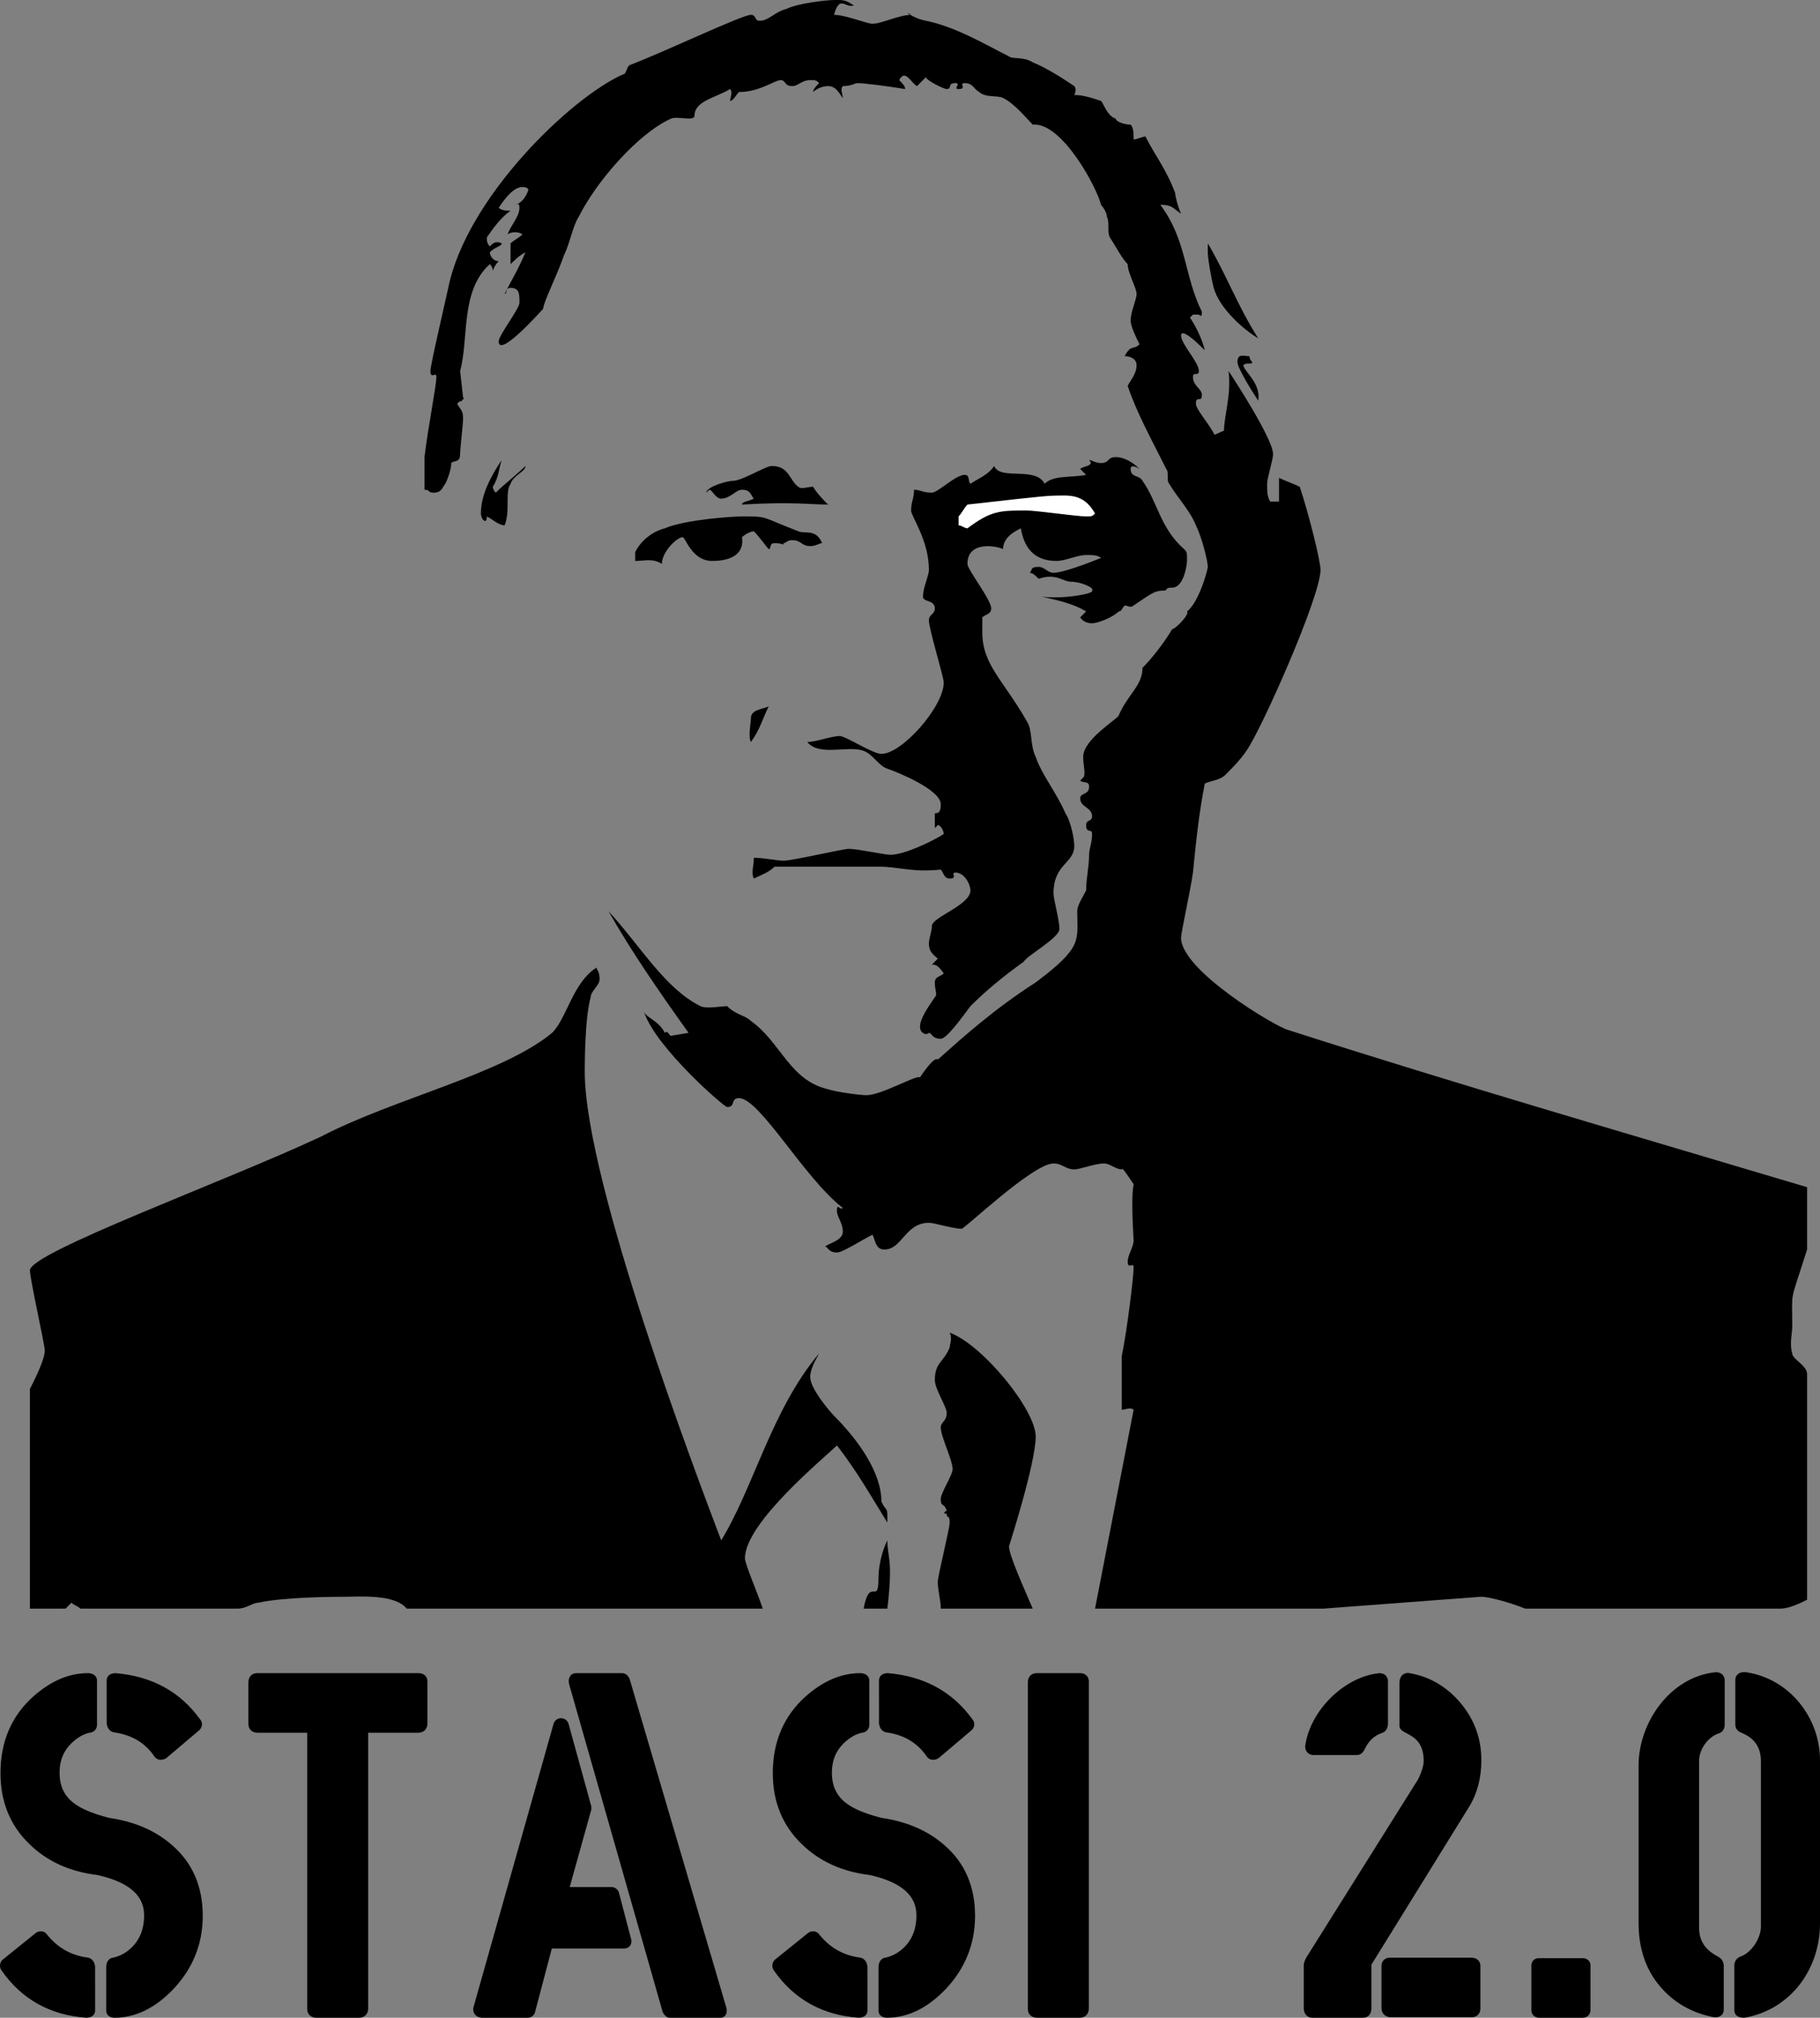
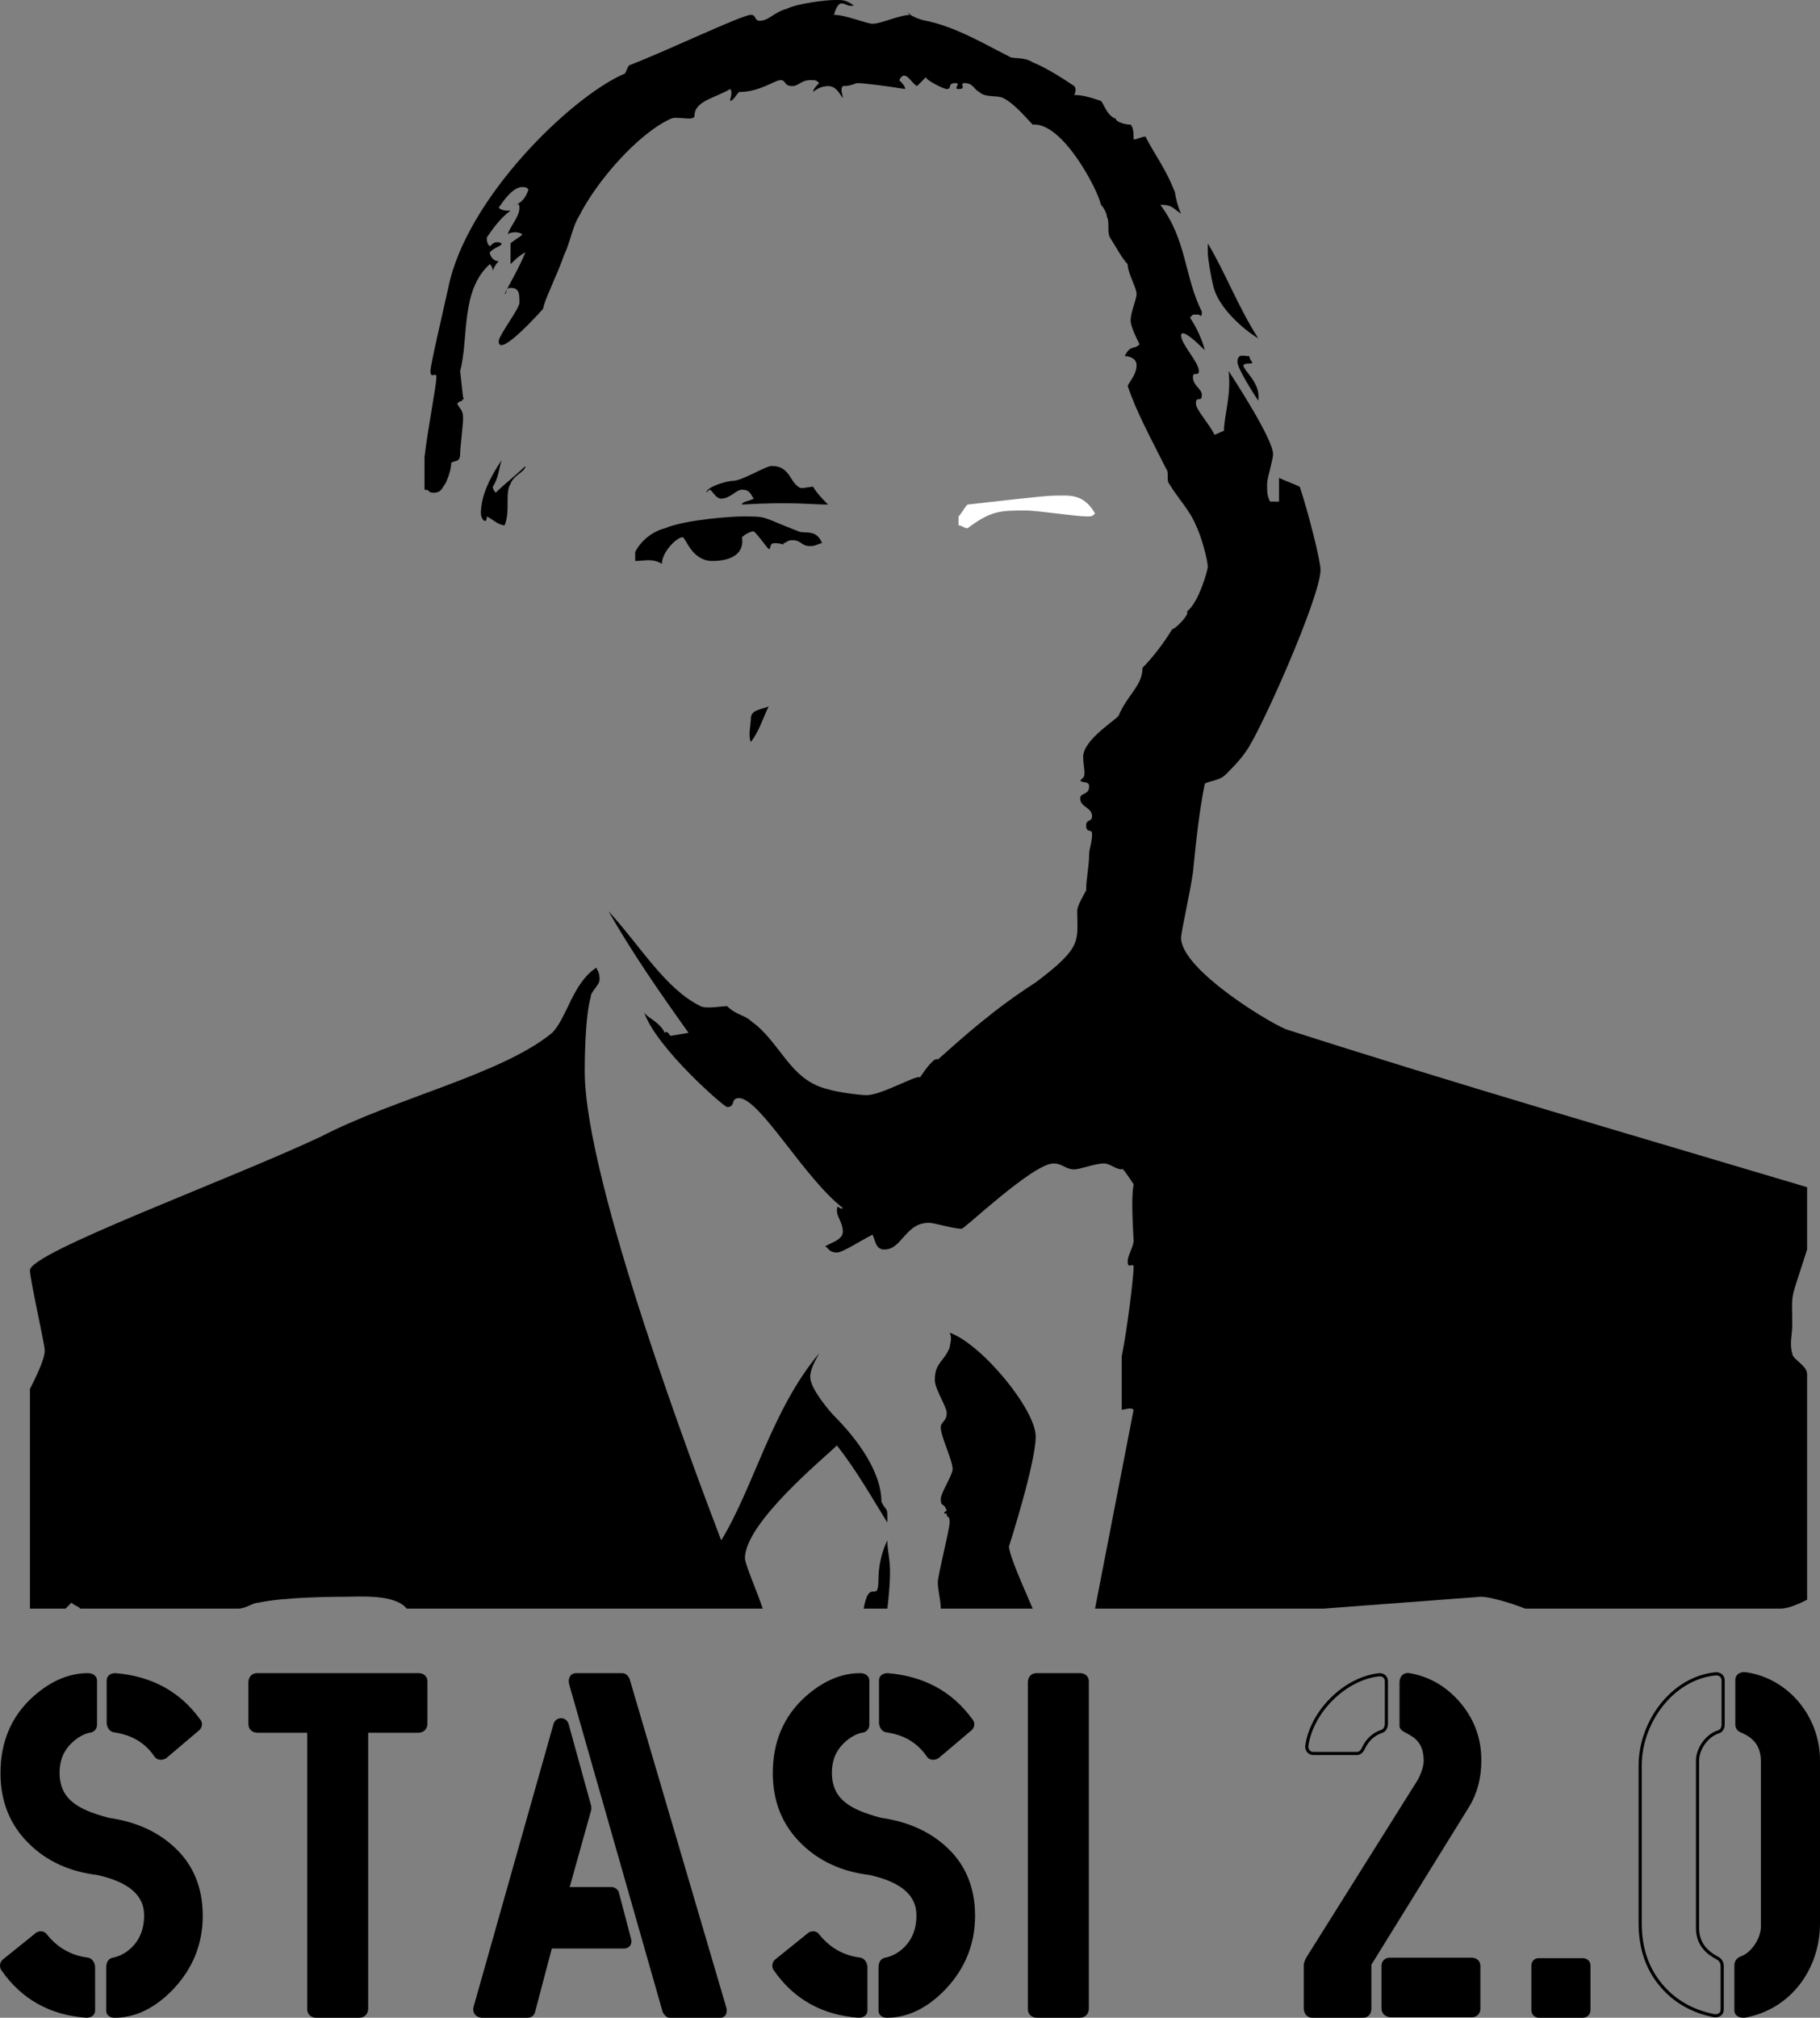
<svg xmlns="http://www.w3.org/2000/svg" version="1.0" id="Ebene_1" x="0px" y="0px" width="578.001px" height="640.581px" viewBox="0 0 578.001 640.581" enable-background="new 0 0 578.001 640.581" xml:space="preserve">
  <rect x="0" y="0" width="578.001" height="640.581" fill="#808080" stroke="none" />
  <g>
    <g>
      <g>
        <path d="M54.628,631.207c-5.601,5.825-11.708,8.874-18.294,8.874c-0.562,0-2.108-0.219-2.108-1.81v-13.739     c0-0.876,0.321-2.445,1.922-2.558c2.671-0.65,4.939-2.04,6.839-4.216c2.17-2.538,3.284-5.729,3.284-9.683     c0-6.356-4.598-10.934-15.283-13.309c-8.656-1.046-15.797-4.27-21.345-9.729c-6.006-5.812-8.991-13.216-8.991-22.109     c0-9.812,3.404-17.844,10.24-23.963c5.399-4.79,11.079-7.288,17.011-7.288c0.694,0,2.41,0.229,2.41,1.96v13.891     c0,1.396-1.034,2.04-2.086,2.103c-1.975,0.457-3.926,1.557-5.858,3.403c-2.628,2.544-3.951,5.754-3.951,9.743     c0,4.358,1.559,7.624,4.6,9.955c2.274,1.824,6.054,3.48,11.473,4.87c8.009,1.145,14.665,3.997,19.9,8.616     c6.35,5.518,9.496,12.899,9.496,22.006C63.886,617.034,60.784,624.718,54.628,631.207z" />
        <path fill="none" stroke="#000000" stroke-miterlimit="3.864" d="M54.628,631.207c-5.601,5.825-11.708,8.874-18.294,8.874     c-0.562,0-2.108-0.219-2.108-1.81v-13.739c0-0.876,0.321-2.445,1.922-2.558c2.671-0.65,4.939-2.04,6.839-4.216     c2.17-2.538,3.284-5.729,3.284-9.683c0-6.356-4.598-10.934-15.283-13.309c-8.656-1.046-15.797-4.27-21.345-9.729     c-6.006-5.812-8.991-13.216-8.991-22.109c0-9.812,3.404-17.844,10.24-23.963c5.399-4.79,11.079-7.288,17.011-7.288     c0.694,0,2.41,0.229,2.41,1.96v13.891c0,1.396-1.034,2.04-2.086,2.103c-1.975,0.457-3.926,1.557-5.858,3.403     c-2.628,2.544-3.951,5.754-3.951,9.743c0,4.358,1.559,7.624,4.6,9.955c2.274,1.824,6.054,3.48,11.473,4.87     c8.009,1.145,14.665,3.997,19.9,8.616c6.35,5.518,9.496,12.899,9.496,22.006C63.886,617.034,60.784,624.718,54.628,631.207z" />
      </g>
      <g>
        <path d="M0.939,625.321C0.585,624.898,0.5,624.4,0.5,624.027c0-0.408,0.156-1.016,0.602-1.461l10.642-8.57     c0.636-0.424,1.757-0.614,2.568,0.197c3.385,4.353,7.769,6.953,13.099,7.724c1.499,0.057,2.148,1.275,2.288,2.398l0.01,13.957     c0,1.343-1.194,1.807-2.309,1.807C16.098,639.245,7.202,634.317,0.939,625.321z" />
        <path fill="none" stroke="#000000" stroke-miterlimit="3.864" d="M0.939,625.321C0.585,624.898,0.5,624.4,0.5,624.027     c0-0.408,0.156-1.016,0.602-1.461l10.642-8.57c0.636-0.424,1.757-0.614,2.568,0.197c3.385,4.353,7.769,6.953,13.099,7.724     c1.499,0.057,2.148,1.275,2.288,2.398l0.01,13.957c0,1.343-1.194,1.807-2.309,1.807C16.098,639.245,7.202,634.317,0.939,625.321z     " />
      </g>
      <g>
        <path d="M63.128,546.112c0.737,0.823,0.666,1.965-0.131,2.766l-10.431,8.829l-0.372,0.224c-0.539,0.215-1.671,0.544-2.516-0.3     l-0.165-0.199c-2.97-4.391-7.215-7.021-12.847-7.892c-1.494-0.061-2.141-1.277-2.281-2.397l-0.01-13.654     c0-1.348,1.198-1.808,2.314-1.808C47.967,532.618,56.861,537.428,63.128,546.112z" />
        <path fill="none" stroke="#000000" stroke-miterlimit="3.864" d="M63.128,546.112c0.737,0.823,0.666,1.965-0.131,2.766     l-10.431,8.829l-0.372,0.224c-0.539,0.215-1.671,0.544-2.516-0.3l-0.165-0.199c-2.97-4.391-7.215-7.021-12.847-7.892     c-1.494-0.061-2.141-1.277-2.281-2.397l-0.01-13.654c0-1.348,1.198-1.808,2.314-1.808     C47.967,532.618,56.861,537.428,63.128,546.112z" />
      </g>
      <g>
        <path d="M100.467,640.081c-1.252,0-2.41-0.724-2.41-2.261v-88.224h-16.26c-1.262,0-2.409-0.735-2.409-2.269v-13.23     c0-1.242,0.708-2.419,2.258-2.419h51.341c1.121,0,2.258,0.649,2.258,2.115v13.383c0,1.446-0.947,2.419-2.409,2.419h-16.41v88.074     c0,1.45-0.956,2.412-2.41,2.412H100.467z" />
        <path fill="none" stroke="#000000" stroke-miterlimit="3.864" d="M100.467,640.081c-1.252,0-2.41-0.724-2.41-2.261v-88.224     h-16.26c-1.262,0-2.409-0.735-2.409-2.269v-13.23c0-1.242,0.708-2.419,2.258-2.419h51.341c1.121,0,2.258,0.649,2.258,2.115     v13.383c0,1.446-0.947,2.419-2.409,2.419h-16.41v88.074c0,1.45-0.956,2.412-2.41,2.412H100.467z" />
      </g>
      <g>
        <path d="M212.657,640.081c-0.724,0-1.232-0.685-1.582-1.211l-0.173-0.377L181.237,534.59c-0.336-1.347,0.049-2.912,1.761-2.912     h14.604c0.867,0,1.461,0.645,1.815,1.355l0.087,0.221l30.729,104.392c0.211,1.058-0.028,2.435-1.465,2.435H212.657z" />
        <path fill="none" stroke="#000000" stroke-miterlimit="3.864" d="M212.657,640.081c-0.724,0-1.232-0.685-1.582-1.211     l-0.173-0.377L181.237,534.59c-0.336-1.347,0.049-2.912,1.761-2.912h14.604c0.867,0,1.461,0.645,1.815,1.355l0.087,0.221     l30.729,104.392c0.211,1.058-0.028,2.435-1.465,2.435H212.657z" />
      </g>
      <g>
        <path d="M153.187,640.081c-1.251,0-2.409-0.724-2.409-2.261l0.051-0.369l25.454-90.062c0.271-0.814,0.972-1.408,1.898-1.408     s1.627,0.598,1.898,1.413l7.237,26.231c0.015,0.054,0.014,0.671-0.001,0.725l-7.047,25.23h14.023     c0.682,0,1.583,0.626,1.763,1.312l3.917,14.913c0.3,1.201-0.425,2.294-1.765,2.294h-23.346l-5.455,20.668l-0.096,0.257     c-0.407,0.82-1.202,1.057-1.817,1.057H153.187z" />
        <path fill="none" stroke="#000000" stroke-miterlimit="3.864" d="M153.187,640.081c-1.251,0-2.409-0.724-2.409-2.261     l0.051-0.369l25.454-90.062c0.271-0.814,0.972-1.408,1.898-1.408s1.627,0.598,1.898,1.413l7.237,26.231     c0.015,0.054,0.014,0.671-0.001,0.725l-7.047,25.23h14.023c0.682,0,1.583,0.626,1.763,1.312l3.917,14.913     c0.3,1.201-0.425,2.294-1.765,2.294h-23.346l-5.455,20.668l-0.096,0.257c-0.407,0.82-1.202,1.057-1.817,1.057H153.187z" />
      </g>
      <g>
        <path d="M299.905,631.207c-5.601,5.825-11.708,8.874-18.294,8.874c-0.562,0-2.109-0.219-2.109-1.81v-13.739     c0-0.876,0.32-2.445,1.922-2.558c2.671-0.65,4.94-2.04,6.839-4.216c2.169-2.538,3.284-5.729,3.284-9.683     c0-6.356-4.599-10.934-15.284-13.309c-8.656-1.046-15.796-4.27-21.345-9.729c-6.006-5.812-8.991-13.216-8.991-22.109     c0-9.812,3.403-17.844,10.24-23.963c5.4-4.79,11.079-7.288,17.012-7.288c0.694,0,2.409,0.229,2.409,1.96v13.891     c0,1.396-1.033,2.04-2.085,2.103c-1.975,0.457-3.926,1.557-5.858,3.403c-2.627,2.544-3.95,5.753-3.95,9.743     c0,4.359,1.559,7.624,4.6,9.955c2.274,1.825,6.055,3.48,11.473,4.87c8.01,1.145,14.666,3.997,19.9,8.616     c6.35,5.518,9.496,12.899,9.496,22.006C309.163,617.034,306.061,624.718,299.905,631.207z" />
        <path fill="none" stroke="#000000" stroke-miterlimit="3.864" d="M299.905,631.207c-5.601,5.825-11.708,8.874-18.294,8.874     c-0.562,0-2.109-0.219-2.109-1.81v-13.739c0-0.876,0.32-2.445,1.922-2.558c2.671-0.65,4.94-2.04,6.839-4.216     c2.169-2.538,3.284-5.729,3.284-9.683c0-6.356-4.599-10.934-15.284-13.309c-8.656-1.046-15.796-4.27-21.345-9.729     c-6.006-5.812-8.991-13.216-8.991-22.109c0-9.812,3.403-17.844,10.24-23.963c5.4-4.79,11.079-7.288,17.012-7.288     c0.694,0,2.409,0.229,2.409,1.96v13.891c0,1.396-1.033,2.04-2.085,2.103c-1.975,0.457-3.926,1.557-5.858,3.403     c-2.627,2.544-3.95,5.753-3.95,9.743c0,4.359,1.559,7.624,4.6,9.955c2.274,1.825,6.055,3.48,11.473,4.87     c8.01,1.145,14.666,3.997,19.9,8.616c6.35,5.518,9.496,12.899,9.496,22.006C309.163,617.034,306.061,624.718,299.905,631.207z" />
      </g>
      <g>
        <path d="M246.216,625.321c-0.355-0.424-0.439-0.922-0.439-1.294c0-0.408,0.155-1.015,0.602-1.461l10.643-8.57     c0.635-0.423,1.757-0.614,2.568,0.197c3.384,4.353,7.768,6.953,13.099,7.724c1.499,0.057,2.148,1.275,2.288,2.398l0.01,13.957     c0,1.343-1.194,1.807-2.309,1.807C261.375,639.245,252.479,634.317,246.216,625.321z" />
        <path fill="none" stroke="#000000" stroke-miterlimit="3.864" d="M246.216,625.321c-0.355-0.424-0.439-0.922-0.439-1.294     c0-0.408,0.155-1.015,0.602-1.461l10.643-8.57c0.635-0.423,1.757-0.614,2.568,0.197c3.384,4.353,7.768,6.953,13.099,7.724     c1.499,0.057,2.148,1.275,2.288,2.398l0.01,13.957c0,1.343-1.194,1.807-2.309,1.807     C261.375,639.245,252.479,634.317,246.216,625.321z" />
      </g>
      <g>
        <path d="M308.405,546.112c0.738,0.823,0.666,1.965-0.131,2.766l-10.432,8.829l-0.372,0.224c-0.539,0.215-1.671,0.544-2.516-0.3     l-0.164-0.199c-2.971-4.391-7.215-7.021-12.848-7.892c-1.494-0.061-2.141-1.277-2.28-2.397l-0.011-13.654     c0-1.348,1.199-1.808,2.315-1.808C293.244,532.618,302.137,537.428,308.405,546.112z" />
        <path fill="none" stroke="#000000" stroke-miterlimit="3.864" d="M308.405,546.112c0.738,0.823,0.666,1.965-0.131,2.766     l-10.432,8.829l-0.372,0.224c-0.539,0.215-1.671,0.544-2.516-0.3l-0.164-0.199c-2.971-4.391-7.215-7.021-12.848-7.892     c-1.494-0.061-2.141-1.277-2.28-2.397l-0.011-13.654c0-1.348,1.199-1.808,2.315-1.808     C293.244,532.618,302.137,537.428,308.405,546.112z" />
      </g>
      <g>
        <path d="M329.333,640.081c-1.251,0-2.409-0.724-2.409-2.261V534.09c0-1.246,0.717-2.412,2.259-2.412h13.852     c1.113,0,2.259,0.641,2.259,2.111v103.88c0,1.45-0.956,2.412-2.409,2.412H329.333z" />
        <path fill="none" stroke="#000000" stroke-miterlimit="3.864" d="M329.333,640.081c-1.251,0-2.409-0.724-2.409-2.261V534.09     c0-1.246,0.717-2.412,2.259-2.412h13.852c1.113,0,2.259,0.641,2.259,2.111v103.88c0,1.45-0.956,2.412-2.409,2.412H329.333z" />
      </g>
      <g>
        <path d="M439.824,622.598c0.469-0.469,1.063-0.585,1.523-0.585h26.046c1.231,0,2.259,0.763,2.259,2.108v13.55     c0,1.334-0.925,2.259-2.259,2.259h-25.595c-1.464,0-2.56-0.885-2.56-2.409v-13.4     C439.239,623.662,439.355,623.067,439.824,622.598z" />
        <path fill="none" stroke="#000000" stroke-miterlimit="3.864" d="M439.824,622.598c0.469-0.469,1.063-0.585,1.523-0.585h26.046     c1.231,0,2.259,0.763,2.259,2.108v13.55c0,1.334-0.925,2.259-2.259,2.259h-25.595c-1.464,0-2.56-0.885-2.56-2.409v-13.4     C439.239,623.662,439.355,623.067,439.824,622.598z" />
      </g>
      <g>
-         <path d="M439.708,532.263c0.47,0.47,0.585,1.063,0.585,1.523v13.249c0,1.082-0.335,2.271-1.516,2.637     c-2.534,0.874-4.413,2.55-5.67,5.124c-0.386,0.9-1.033,1.876-2.149,1.876h-13.852c-1.345,0-2.108-1.028-2.108-2.259     c1.467-10.989,12.141-21.615,23.048-22.728C438.645,531.678,439.24,531.794,439.708,532.263z" />
        <path fill="none" stroke="#000000" stroke-miterlimit="3.864" d="M439.708,532.263c0.47,0.47,0.585,1.063,0.585,1.523v13.249     c0,1.082-0.335,2.271-1.516,2.637c-2.534,0.874-4.413,2.55-5.67,5.124c-0.386,0.9-1.033,1.876-2.149,1.876h-13.852     c-1.345,0-2.108-1.028-2.108-2.259c1.467-10.989,12.141-21.615,23.048-22.728C438.645,531.678,439.24,531.794,439.708,532.263z" />
      </g>
      <g>
        <path d="M447.8,531.707c5.921,1.067,10.995,3.991,15.189,8.71c4.632,5.263,6.965,11.405,6.965,18.363     c0,5.53-1.256,10.403-3.815,14.563l-31.114,50.26v14.068c0,0.996-0.472,2.41-2.108,2.41h-16.109c-1.687,0-2.259-1.396-2.259-2.56     v-13.55c0-0.813,0.425-1.615,0.778-2.32l35.523-56.602c1.25-2.612,1.79-4.579,1.79-5.969c0-9.448-7.678-8.671-7.678-11.141     v-13.851C444.96,532.485,446.015,531.287,447.8,531.707z" />
        <path fill="none" stroke="#000000" stroke-miterlimit="3.864" d="M447.8,531.707c5.921,1.067,10.995,3.991,15.189,8.71     c4.632,5.263,6.965,11.405,6.965,18.363c0,5.53-1.256,10.403-3.815,14.563l-31.114,50.26v14.068c0,0.996-0.472,2.41-2.108,2.41     h-16.109c-1.687,0-2.259-1.396-2.259-2.56v-13.55c0-0.813,0.425-1.615,0.778-2.32l35.523-56.602     c1.25-2.612,1.79-4.579,1.79-5.969c0-9.448-7.678-8.671-7.678-11.141v-13.851C444.96,532.485,446.015,531.287,447.8,531.707z" />
      </g>
      <g>
        <path d="M488.8,640.081c-1.165,0-1.958-0.825-1.958-1.965v-14.141c0-1.04,0.744-1.812,1.807-1.812h14.001     c0.778,0,1.958,0.435,1.958,1.812v14.141c0,1.14-0.793,1.965-1.958,1.965H488.8z" />
        <path fill="none" stroke="#000000" stroke-miterlimit="3.864" d="M488.8,640.081c-1.165,0-1.958-0.825-1.958-1.965v-14.141     c0-1.04,0.744-1.812,1.807-1.812h14.001c0.778,0,1.958,0.435,1.958,1.812v14.141c0,1.14-0.793,1.965-1.958,1.965H488.8z" />
      </g>
      <g>
-         <path d="M546.526,531.879c0.542,0.453,0.713,1.075,0.713,1.606v14.002c0,1.036-0.461,2.033-1.549,2.347     c-3.604,1.138-6.581,5.345-6.581,9.096v53.147c0,4.145,1.963,7.272,6.177,9.477c1.009,0.504,1.652,1.423,1.652,2.567v13.851     c0,1.593-1.325,2.125-2.638,1.938c-6.799-1.359-12.382-4.521-16.609-9.488c-4.56-5.301-6.8-11.951-6.8-19.851v-50.136     c0-13.421,9.976-27.696,24.025-29.055C545.495,531.38,546.069,531.499,546.526,531.879z" />
        <path fill="none" stroke="#000000" stroke-miterlimit="3.864" d="M546.526,531.879c0.542,0.453,0.713,1.075,0.713,1.606v14.002     c0,1.036-0.461,2.033-1.549,2.347c-3.604,1.138-6.581,5.345-6.581,9.096v53.147c0,4.145,1.963,7.272,6.177,9.477     c1.009,0.504,1.652,1.423,1.652,2.567v13.851c0,1.593-1.325,2.125-2.638,1.938c-6.799-1.359-12.382-4.521-16.609-9.488     c-4.56-5.301-6.8-11.951-6.8-19.851v-50.136c0-13.421,9.976-27.696,24.025-29.055     C545.495,531.38,546.069,531.499,546.526,531.879z" />
      </g>
      <g>
        <path d="M552.746,531.57c0.563-0.25,1.223-0.24,1.743-0.182c13.439,1.989,23.012,14.09,23.012,27.465v51.788     c0,14.206-9.073,26.807-23.395,29.417l-0.243,0.022c-1.124,0-2.56-0.354-2.56-1.81v-14.343c0-1.11,0.675-1.942,1.642-2.329     c3.664-1.224,6.79-6.113,6.79-9.902v-52.542c0-4.574-2.069-7.662-6.394-9.47c-0.77-0.278-1.736-0.906-1.736-2.156v-14.192     C551.604,532.563,552.02,531.894,552.746,531.57z" />
        <path fill="none" stroke="#000000" stroke-miterlimit="3.864" d="M552.746,531.57c0.563-0.25,1.223-0.24,1.743-0.182     c13.439,1.989,23.012,14.09,23.012,27.465v51.788c0,14.206-9.073,26.807-23.395,29.417l-0.243,0.022     c-1.124,0-2.56-0.354-2.56-1.81v-14.343c0-1.11,0.675-1.942,1.642-2.329c3.664-1.224,6.79-6.113,6.79-9.902v-52.542     c0-4.574-2.069-7.662-6.394-9.47c-0.77-0.278-1.736-0.906-1.736-2.156v-14.192C551.604,532.563,552.02,531.894,552.746,531.57z" />
      </g>
    </g>
    <g>
      <g>
        <path fill-rule="evenodd" clip-rule="evenodd" d="M271.158,1.719c-2.72,1.036-4.423-3.599-6.307,2.996     c3.769,0,10.364,2.826,12.249,2.826c2.827,0,8.48-2.826,12.249-2.826c-2.827-1.885,0,0.942,4.711,1.884     c9.422,1.884,18.845,7.538,26.382,11.307c0.942,0.942,4.711,0,7.538,1.885c4.711,1.884,10.365,5.653,13.191,7.538     c0,0,0.942,0.942,0,2.827c2.826,0,5.653,0.942,8.48,1.884c0.942,0.943,1.885,4.711,4.711,5.654c0,0.942,2.826,1.885,4.711,1.885     c0.942,0.942,0.942,2.826,0.942,4.711c0.942,0,2.827-0.942,3.769-0.942c2.827,5.653,6.596,10.365,9.423,17.902     c0,0.942,0.942,4.711,1.884,6.596c-2.827-1.885-2.827-2.827-6.596-2.827c8.48,11.307,7.538,22.614,13.191,33.92     c0,0.942,0,1.884-0.942,0.942c0,0-0.942,0-1.884,0l-0.942,0.942c1.885,2.827,3.769,6.596,4.711,10.365     c-6.596-6.596-7.538-5.654-7.538-4.711c0,2.827,5.653,8.48,5.653,11.307c0,1.884-1.884,0-1.884,1.884     c0,2.827,2.827,3.769,2.827,5.653c0,2.827-1.884,0-1.884,2.827c0,1.884,4.032,6.12,5.917,9.889c0,0,3.019-1.315,2.998-1.261     c0-4.711,2.393-11.455,1.45-18.993c1.884,2.827,14.134,21.671,14.134,26.382c0,1.884-1.885,7.538-1.885,9.423     c0,2.826,0,3.769,0.942,5.653h2.826v-7.538c1.885,0.942,4.711,1.885,6.597,2.827c2.826,8.48,6.595,23.556,6.595,26.383     c0,8.48-18.844,50.881-23.556,57.477c-1.884,2.827-4.711,5.654-6.596,7.538c-1.884,1.884-4.711,1.884-6.596,2.827     c-1.884,9.422-2.826,18.845-3.769,28.267c-0.942,6.596-3.769,18.845-3.769,20.73c0,10.364,30.151,28.267,33.92,29.209     c52.766,16.96,111.184,33.921,164.892,49.938v19.787c-5.654,17.903-4.711,12.249-4.711,24.498c0,1.885-0.942,5.654,0,8.481     c0,1.884,4.711,3.769,4.711,6.595v71.61c-1.884,0.942-5.654,2.827-8.48,2.827h-81.033c-4.711-1.885-11.307-3.769-14.133-3.769     l-49.938,3.769h-72.552l12.249-63.13c-0.942-0.942-2.827,0-3.769,0v-16.96c1.885-9.423,3.769-25.44,3.769-28.267     c0-1.885-1.884,0.942-1.884-1.885c0-1.884,1.884-4.711,1.884-6.596c-0.942-16.018,0-16.96,0-17.902     c-1.884-2.827-3.769-5.654-3.769-4.711c-1.884,0-3.769-1.884-5.654-1.884c-2.826,0-7.538,1.884-9.422,1.884     c-2.827,0-3.77-1.884-6.596-1.884c-6.596,0-29.209,21.671-29.209,20.729c-2.827,0-8.48-1.884-10.365-1.884     c-7.538,0-8.48,8.48-14.133,8.48c-2.827,0-2.827-2.827-3.769-4.711c-3.769,1.884-9.422,5.653-11.307,5.653     c-2.827,0-2.827-1.884-3.769-1.884c0.942-0.942,5.653-1.885,5.653-4.711c0-2.827-1.884-4.711-1.884-6.596     c0-2.827,0.942,0,1.884-0.942c-12.249-9.422-26.383-34.863-32.978-34.863c-2.827,0-0.942,2.827-3.769,2.827     c-0.942,0-22.614-18.844-26.383-30.151c0.942,1.884,4.711,2.826,6.596,6.596c0.942-0.942,1.297,0.761,1.884,0.942l5.654-0.942     c-9.422-13.191-17.902-25.44-25.44-38.632c10.364,11.307,17.902,24.498,29.209,30.152c1.884,0.942,6.596,0,8.48,0     c2.827,2.827,5.653,2.827,7.538,4.71c9.422,6.596,12.25,18.845,24.499,21.672c2.827,0.942,10.364,1.884,12.249,1.884     c4.711,0,16.019-6.596,16.961-5.654c1.884-2.826,4.711-6.596,5.653-5.653c8.48-7.538,17.902-16.018,31.093-24.499     c15.076-11.307,13.191-13.191,13.191-22.613c0-1.884,1.884-4.711,2.827-6.596c0-3.769,0.942-7.538,0.942-11.307     c0-1.885,0.942-3.769,0.942-6.596c0-1.885-1.884,0-1.884-2.827c0-1.884,1.884-0.942,1.884-2.826c0-2.827-3.769-2.827-3.769-5.654     c0-1.884,2.827-0.942,2.827-3.769c0-1.884-1.885-0.942-2.827-1.884l0.942-0.942c0.943-0.942,0-3.769,0-6.595     c0-5.654,11.307-12.25,11.307-13.191c2.827-6.596,7.538-9.422,7.538-15.076c2.827-2.827,6.596-7.538,9.422-12.25     c0.942,0,5.653-4.711,4.711-5.653c3.769-2.827,6.596-13.191,6.596-14.133c0-1.885-1.884-9.422-3.769-13.191     c-1.885-4.711-5.654-8.48-8.48-13.191c-0.942-0.943,0-3.769-0.942-4.711c-4.711-9.423-9.422-17.903-12.249-26.383     c0.942-1.884,2.827-3.769,2.827-6.596c0-1.884-1.885-2.827-3.77-2.827c1.885-3.769,2.827-1.884,4.711-3.769     c-0.942-1.885-2.827-5.654-2.827-7.538c0-2.827,1.885-6.596,1.885-8.48c0-1.884-2.827-6.595-2.827-9.422     c-1.885-1.884-3.769-5.653-5.654-8.48c-0.942-1.884,0-4.711-0.942-6.596c0-0.942-0.943-2.827-1.885-3.769     c-0.942-4.711-12.25-26.383-21.671-25.44c-1.884-1.885-5.654-6.596-9.422-8.48c-1.885-0.942-5.653,0-7.538-1.884     c-1.885-0.942-1.885-2.827-4.711-2.827c-1.884,0,0.942,1.884-1.884,1.884c-1.885,0,0.942-1.884-0.942-1.884     c-2.827,0-0.942,1.884-2.827,1.884c-0.942,0-6.596-2.827-6.596-3.769l-2.827,2.827c-1.885-0.942-3.769-5.654-5.653-1.885     c0.942,0.942,1.884,1.885,1.884,2.827c-5.654-0.942-13.191-1.884-15.076-1.884c-0.942,0-1.884,0.942-4.711,0.942     c-0.942,0.942,0,2.827,0,3.769c-0.942-0.942-1.884-3.769-4.711-3.769c-1.885,0-3.769,0.942-4.711,1.885     c0-0.942,0.942-1.885,1.884-2.827c-0.942-0.942-0.942-0.942-2.826-0.942c-2.827,0-3.769,1.885-5.654,1.885     c-2.826,0-1.884-1.885-3.769-1.885c-1.884,0-6.596,3.769-13.191,3.769c-0.942,0.942-1.885,2.826-2.827,2.826     c0-0.942,0.942-2.826,0-3.769c-4.711,2.827-11.307,3.769-11.307,8.48c0,1.884-5.653,0-7.538,0.942     c-10.364,4.711-23.556,19.787-29.209,31.094c-1.884,2.827-2.827,8.48-4.711,12.249c-1.884,5.653-6.596,15.076-6.596,16.96     c0,0-14.133,16.018-14.133,10.365c0-1.885,6.595-10.365,6.595-12.249c0-2.827,0-4.711-2.826-4.711     c-1.884,0-0.942,1.884-1.884,1.884c1.884-3.769,4.71-8.48,6.596-13.191c-1.885,0.942-3.77,2.826-4.711,3.769v-6.596     c0.942-0.942,2.826-1.884,3.769-2.826c-0.942-0.942-3.769-0.942-4.711,0c0.942-2.827,3.769-5.654,3.769-8.48     c0-1.884-0.942-0.942-1.884-0.942c1.884,0,3.77-1.885,4.711-4.711c0,0,0-0.942-1.885-0.942c-2.827,0-5.653,3.769-7.538,6.596     c0.942,0.942,2.827,0.942,3.769,0.942c-2.827,1.884-5.654,5.653-7.538,8.48c0,0.942,0,1.884,0.942,2.827     c0.942-0.943,1.884-1.885,3.769-0.943c0,0.943-1.884,0.943-3.769,2.827c0,0.942,0.942,2.826,2.827,2.826     c-1.885,1.885-1.885,3.769-1.885,2.827c0,0,0-0.942-0.942-1.885c-9.422,8.48-6.596,23.556-9.422,33.921l0.942,8.48     c0.942,0-1.051,1.37-0.109,0.428c-0.942,1.884,0.109-0.428-1.776,1.457c0.942,1.884,1.885,1.884,1.885,4.711     c0,1.885-0.942,9.422-0.942,11.307c0,2.827-1.885,1.884-2.827,2.827c0,1.884-0.942,4.71-1.885,6.596     c-0.942,0.941-0.942,2.826-3.769,2.826c-1.884,0-0.942-0.942-2.826-0.942v-10.365c0.942-8.48,3.769-22.614,3.769-25.44     c0-1.884-1.884,0.942-1.884-1.884c0-1.885,3.769-17.903,5.653-26.383c5.653-28.267,38.632-60.303,55.592-67.841     c0.942,0,0.942-1.885,1.884-2.827c12.25-4.711,35.806-16.018,38.632-16.018c1.885,0,0.942,1.884,2.827,1.884     c2.827,0,4.711-2.827,8.48-3.769c3.769-1.885,13.191-2.827,15.076-2.827C267.678,0.004,268.331-0.166,271.158,1.719z" />
        <path fill-rule="evenodd" clip-rule="evenodd" d="M399.592,107.419c-4.711-2.826-12.25-9.422-14.134-16.018     c-0.942-3.769-1.885-9.422-1.885-11.307v-2.827C389.226,86.69,392.996,97.054,399.592,107.419z" />
        <path fill-rule="evenodd" clip-rule="evenodd" d="M397.706,114.957c0,0.942-1.884,0-2.826,0.942     c0,1.885,5.653,5.653,4.711,11.307c-1.885-2.827-6.596-10.365-6.596-12.25c0-2.826,1.884-1.884,3.769-1.884     C396.764,113.072,396.764,114.015,397.706,114.957z" />
-         <path fill-rule="evenodd" clip-rule="evenodd" d="M394.88,144.166c0.942,3.769,1.884,7.538,2.826,11.307     c-5.653-1.884-8.216-13.666-11.985-17.436c0.042,0.084,2.925-1.303,2.925-1.261C388.646,136.776,394.88,143.224,394.88,144.166z" />
-         <path fill-rule="evenodd" clip-rule="evenodd" d="M361.902,148.877c0,0-2.827-1.884-2.827,0c0,2.826,2.827,1.884,3.769,3.769     c4.711,6.596,5.653,15.076,13.191,21.671c0.942,0.943,0.942,0.943,0.942,3.769c0,0.942-0.942,8.48-4.711,8.48     c-2.827,0-0.942,0.942-2.827,0.942c-2.827,0-3.769,0.943-9.422,4.711c-0.942,0.942-1.884,0-2.827,0     c-0.942,0.942-0.942,1.884-1.884,1.884c-1.884,1.885-6.596,3.769-8.48,3.769c-2.827,0-3.769-1.884-3.769-1.884l1.885-1.885     c-4.711-2.827-10.365-3.769-14.133-4.711c6.595,0.942,16.96-0.942,16.018-1.885c0.942-0.942-3.769-2.827-6.596-2.827     c-2.827,0-4.711-2.826-10.365-0.942c-0.942-0.942-1.884-1.884-2.827-1.884c0.942-0.943,0-1.885,2.827-1.885     c1.885,0,2.827,1.885,4.711,1.885c2.826,0,10.365-2.827,15.076-4.711c-0.942-0.942-2.827-0.942-4.711-0.942     c-2.827,0-6.596,1.884-9.423,1.884c-7.538,0-10.364-4.711-11.306-10.365c-1.885,0.943-5.654,2.827-5.654,6.596     c-1.885-0.942-11.307-2.826-11.307,4.711c0,1.884,7.538,11.307,7.538,14.133c0,1.884-1.884,1.884-2.827,2.827     c0,0.942,0,1.884,0,4.711c0,10.365,6.596,15.076,14.134,28.268c1.884,2.826,0.942,7.537,2.826,11.307     c1.885,5.653,6.596,11.307,9.423,17.902c1.884,2.827,2.827,8.48,2.827,10.364c0,5.654-6.596,5.654-6.596,15.076     c0,1.884,1.884,8.48,1.884,11.307c0,2.827-10.364,8.48-11.307,10.364c-6.596,4.711-12.249,9.423-16.96,14.134     c-2.827,3.769-7.538,10.364-9.422,10.364c-2.827,0-2.827-1.884-3.769-1.884c-0.942,0.942-2.826,0-2.826-1.884     c0-2.827,2.826-6.596,4.711-9.423c0.942-0.942,0-1.884,0-4.711c0-1.884,1.884-1.884,2.827-2.826     c-1.884-2.827-2.827-2.827-3.769-2.827l1.885-1.885c-0.942-0.942-2.827-1.884-2.827-4.711c0-1.884,0.942-3.769,0.942-5.654     c0-2.826,12.249-6.595,12.249-11.307c0-1.884-1.884-5.654-4.711-5.654c-1.885,0,0.942,1.885-1.885,1.885     c-1.884,0-1.884-1.885-2.827-2.827c-9.422,0.942-13.191-0.942-19.787-0.942h-32.979c-1.884,1.884-4.711,2.827-6.596,3.77     c-0.942-1.885,0-3.77,0-6.596c2.827,0,7.538,0.942,9.423,0.942c2.826,0,18.844-3.769,20.729-3.769     c2.827,0,11.307,1.885,13.191,1.885c4.711,0,14.133-4.711,16.96-6.596c0-0.942-0.942-2.827-1.884-2.827l-0.942,0.942v-4.711     c0.942,0,1.884,0,1.884-2.827c0-4.71-14.133-10.364-16.96-11.306c-2.826-0.943-4.711-4.711-7.538-5.654     c-4.711-1.885-14.134,1.885-17.902-2.827c2.827,0,7.538-1.884,10.364-1.884c1.884,0,10.365,5.653,13.191,5.653     c6.596,0,19.787-15.076,19.787-22.614c0-1.885-4.711-16.96-4.711-19.787c0-1.885,1.885-1.885,1.885-3.77     c0-2.826-3.769-1.884-3.769-3.769c0-2.827,1.884-6.596,1.884-8.48c0-9.422-5.653-16.96-5.653-18.844     c0-2.827,0.942-3.769,0.942-6.596c1.885,0,2.827,0.942,5.653,0.942c1.885,0,7.538-5.653,10.365-5.653     c1.884,0,0.942,1.884,1.884,2.827c2.827-1.885,5.653-2.827,7.538-5.654c1.885,4.711,13.191,0,16.018,5.654     c2.827-2.827,8.48-1.885,13.191-2.827l-1.885-1.884c0.942-0.943,4.711-0.943,2.827-2.827c0.942,0,1.884,0.943,3.769,0.943     c2.827,0,1.885-1.885,4.711-1.885C356.248,145.108,359.075,146.05,361.902,148.877z" />
        <path fill-rule="evenodd" clip-rule="evenodd" d="M156.494,154.53c0,0,0,0.943,0.942,1.885c2.827-2.826,6.596-5.653,9.423-8.48     c0,1.885-3.77,2.827-4.711,5.654c-1.884,2.826,0,8.48-1.884,13.191c-1.885,0-3.77-1.885-5.654-2.827     c0,2.827-1.884,0.942-1.884-0.942c0-5.653,2.827-11.307,6.595-16.96C158.379,148.877,158.379,151.704,156.494,154.53z" />
        <path fill-rule="evenodd" clip-rule="evenodd" d="M253.545,154.53c0.942,0.943,2.827,0,4.711,0     c0.942,1.885,3.77,4.711,4.711,5.653c-5.653,0-11.307-0.942-27.325,0c0-0.942,1.884-0.942,3.769-1.884     c-0.942-0.942-0.942-2.827-3.769-2.827c-1.885,0-3.769,2.827-6.596,2.827c-1.885,0-2.827-2.827-3.769-2.827l-0.942,0.942     c0-1.885,6.596-3.769,8.48-3.769c2.827,0,10.365-4.711,12.249-4.711C250.718,147.935,250.718,152.646,253.545,154.53z" />
        <path fill-rule="evenodd" clip-rule="evenodd" fill="#FFFFFF" d="M347.768,163.011c-0.942,0.942-0.942,0.942-2.827,0.942     c-2.827,0-16.019-1.884-18.845-1.884c-8.48,0-11.307,0-18.845,5.653c-0.942,0-1.884-0.942-2.826-0.942v-2.827     c0.942-0.942,1.884-2.827,2.826-3.77c8.48-0.942,24.499-2.826,27.325-2.826C339.288,157.357,343.999,156.415,347.768,163.011z" />
        <path fill-rule="evenodd" clip-rule="evenodd" d="M253.545,168.665c1.885,0.942,5.653-0.943,7.538,3.769     c-0.942,0-1.884,0.942-3.769,0.942c-2.827,0-2.827-1.884-5.654-1.884c-1.884,0-1.884,0.942-2.826,0.942c0,0.942,0,0-2.827,0     c-1.884,0-0.942,1.884-1.884,1.884c-0.942-0.942-2.827-3.769-4.711-5.653c-0.942,0-2.827,0.942-3.769,1.884     c0.942,6.596-5.654,7.538-9.423,7.538c-6.596,0-8.48-7.538-9.422-7.538c-1.885,0-6.596,4.711-6.596,8.48     c-2.826-1.884-5.653-0.942-8.479-0.942v-2.826c1.884-3.769,5.653-6.596,9.422-7.539c6.596-2.827,21.671-3.769,24.499-3.769     C244.122,163.953,241.295,163.953,253.545,168.665z" />
        <path fill-rule="evenodd" clip-rule="evenodd" d="M238.469,235.563c-0.942-1.884,0-5.654,0-7.538c0-2.827,3.77-2.827,5.654-3.769     C242.238,228.025,241.295,231.794,238.469,235.563z" />
        <path fill-rule="evenodd" clip-rule="evenodd" d="M190.415,310.942c0,1.885-2.827,3.769-2.827,5.653     c-1.885,6.596-1.885,21.671-1.885,23.556c0,34.863,35.805,129.086,43.343,148.873c10.364-16.96,16.018-41.458,31.093-59.36     c-0.942,1.884-2.826,4.71-2.826,7.538c0,3.769,6.596,11.307,7.538,12.249c7.538,7.538,15.076,17.902,15.076,27.325     c1.884,3.769,1.884,0.942,1.884,6.596c-4.711-7.539-9.422-16.019-16.018-24.499c-3.769,3.769-29.209,24.499-29.209,35.805     c0,1.884,3.769,10.365,5.654,16.019H129.169c-3.769-4.711-15.076-3.769-19.787-3.769c-1.884,0-18.845,0-27.325,1.884     c-1.884,0-3.769,1.885-6.596,1.885H25.524c-0.942-0.943-1.885-0.943-2.828-1.885l-1.884,1.885H9.505V440.97     c1.885-3.769,4.711-9.422,4.711-12.249c0-1.885-4.711-22.614-4.711-25.44c0-5.654,62.188-28.267,92.339-42.4     c23.556-12.25,57.476-19.787,73.495-32.979c4.711-4.711,6.596-16.019,14.133-20.729     C189.472,308.115,190.415,308.115,190.415,310.942z" />
        <path fill-rule="evenodd" clip-rule="evenodd" d="M328.923,456.046c0,8.48-8.48,34.863-8.48,34.863     c0,2.827,4.711,13.191,7.538,19.787h-29.209c0-2.827-0.942-5.654-0.942-8.48c0-1.884,3.769-16.96,3.769-18.844     c0-2.827-0.942-0.943-0.942-2.827c-1.885,0,0-0.942,0-0.942c-0.942-2.826-1.885-0.942-1.885-3.769     c0-1.884,3.769-7.538,3.769-9.422c0-2.826-3.769-10.364-3.769-13.191c0-1.884,1.885-1.884,1.885-4.711     c0-1.885-3.769-7.539-3.769-10.365c0-5.654,2.827-5.654,4.711-10.365c0-0.942,0.942-2.826,0-4.71     C311.963,426.837,328.923,447.566,328.923,456.046z" />
        <path fill-rule="evenodd" clip-rule="evenodd" d="M281.811,510.696h-7.538c1.885-10.365,4.711-0.943,4.711-9.423     c0-3.769,0.942-8.48,2.826-12.249C281.811,494.678,283.696,494.678,281.811,510.696z" />
      </g>
    </g>
  </g>
</svg>